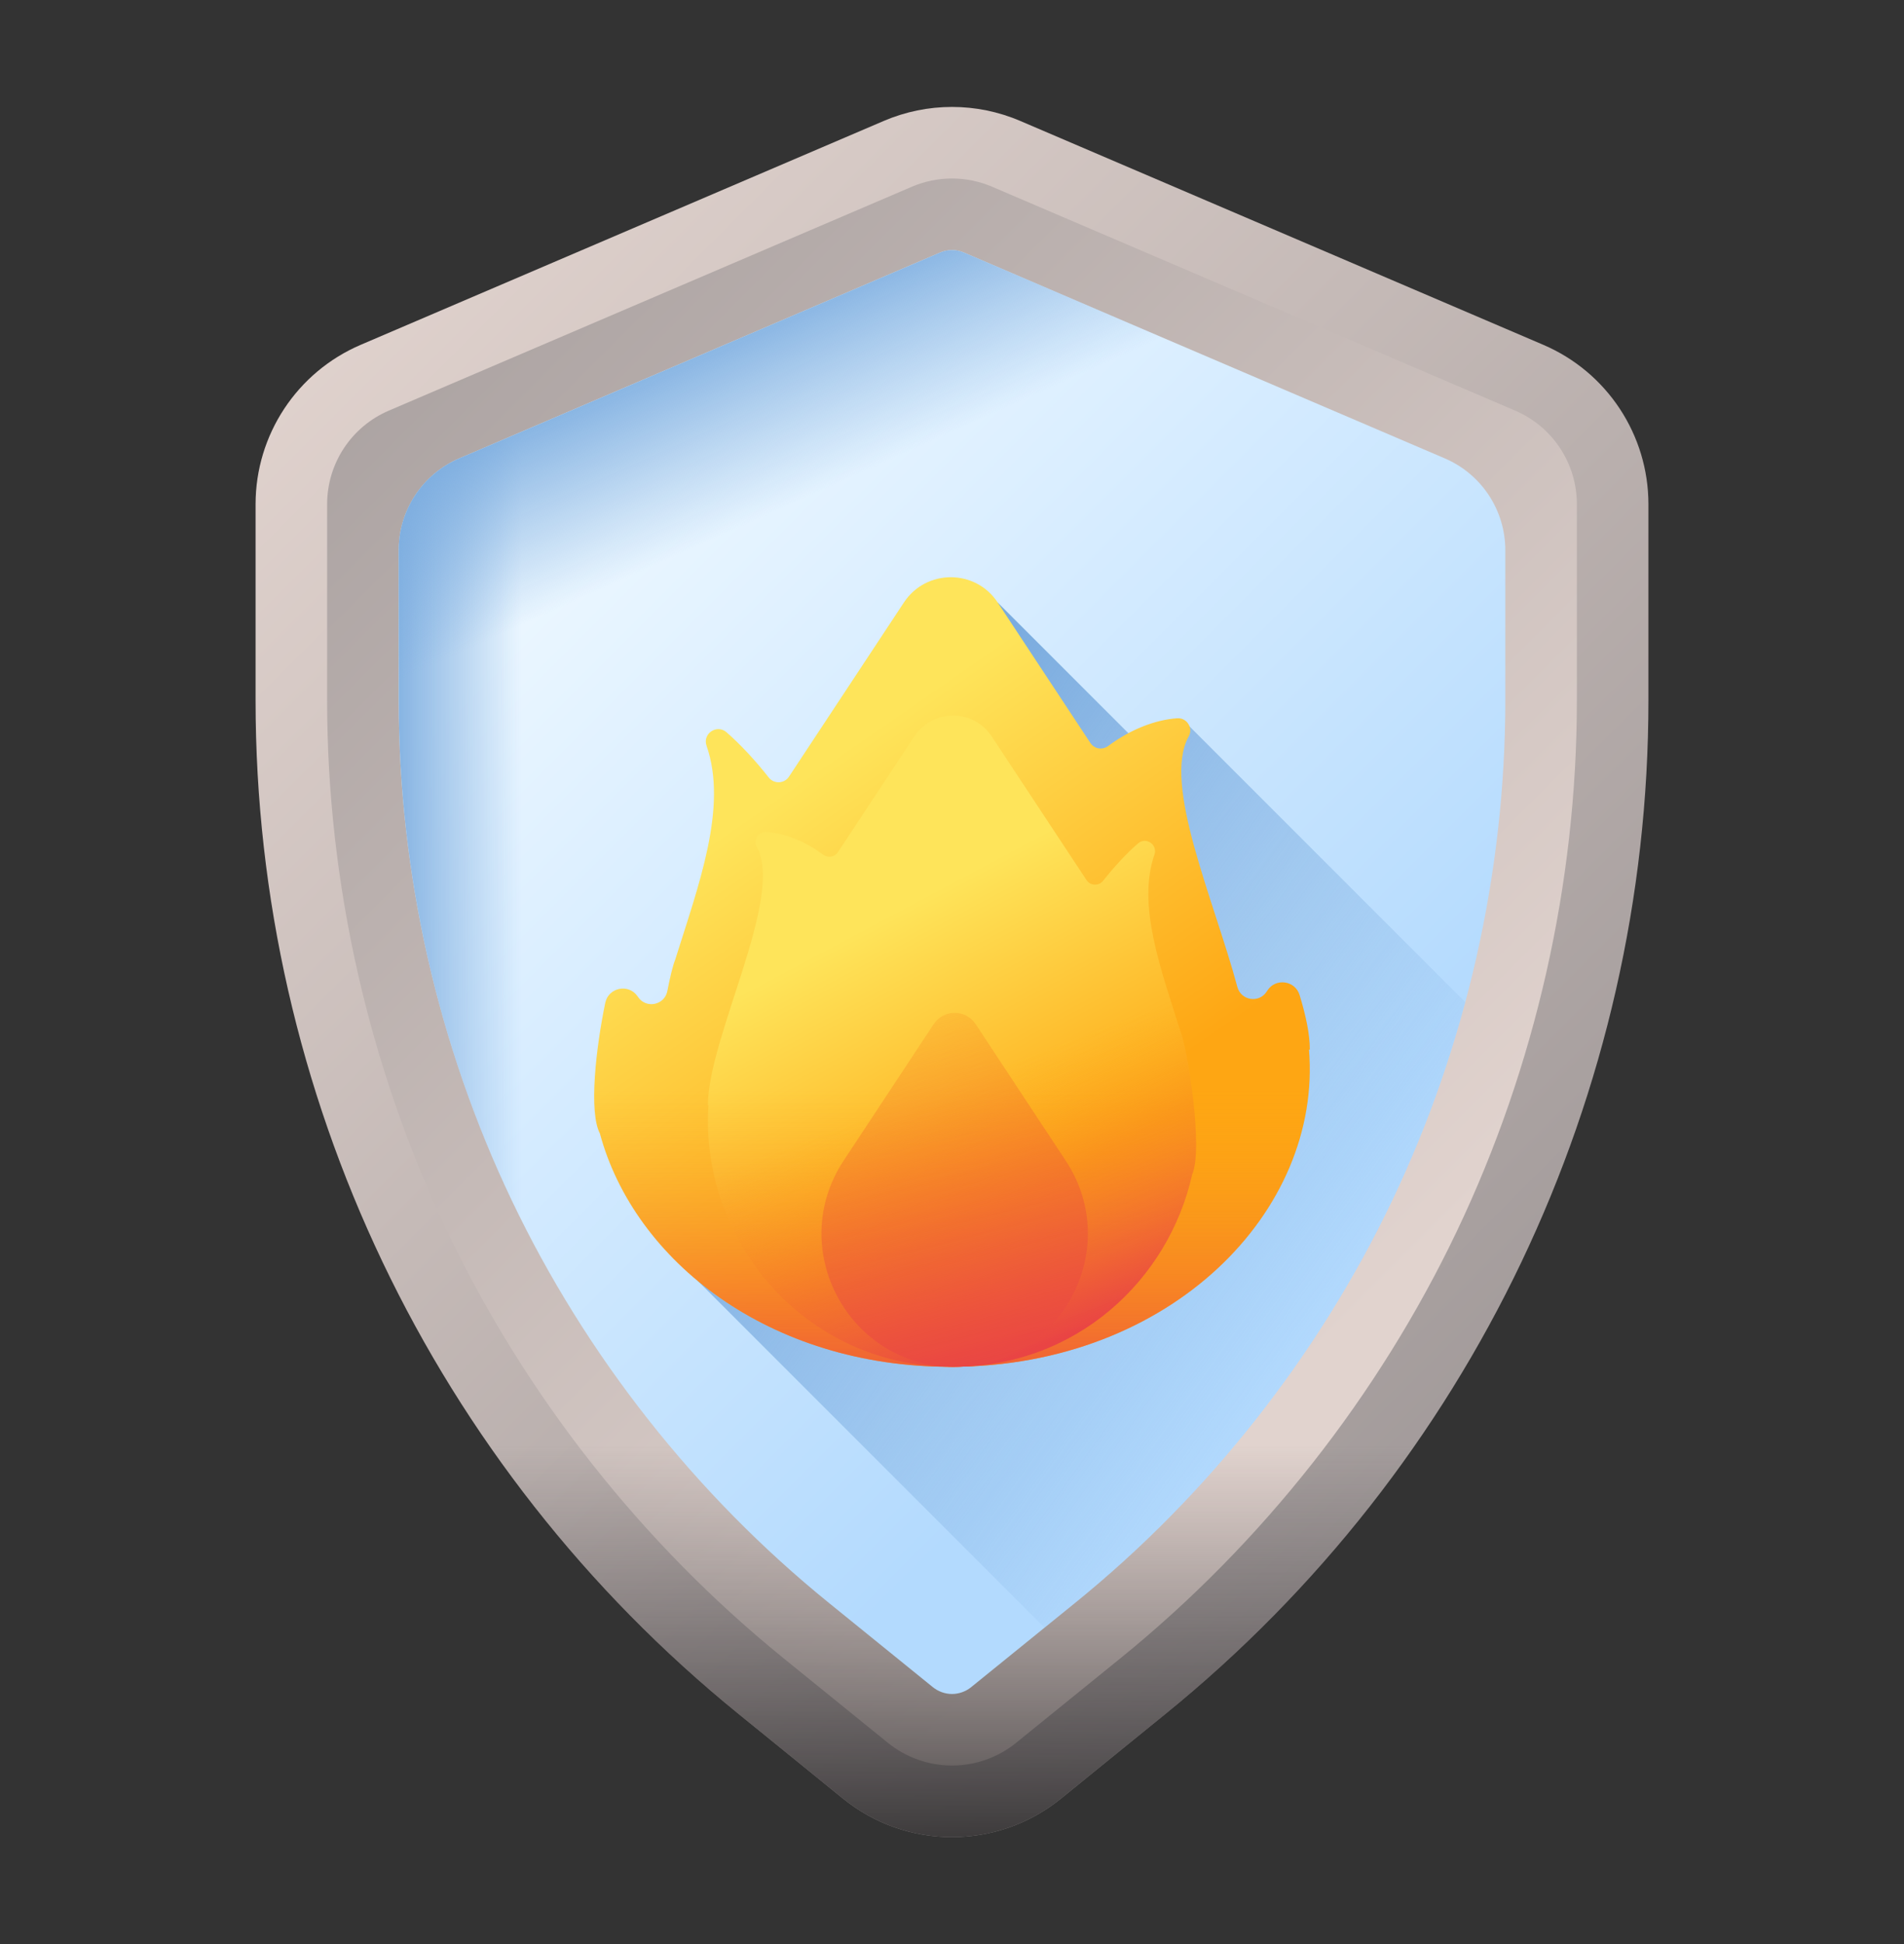
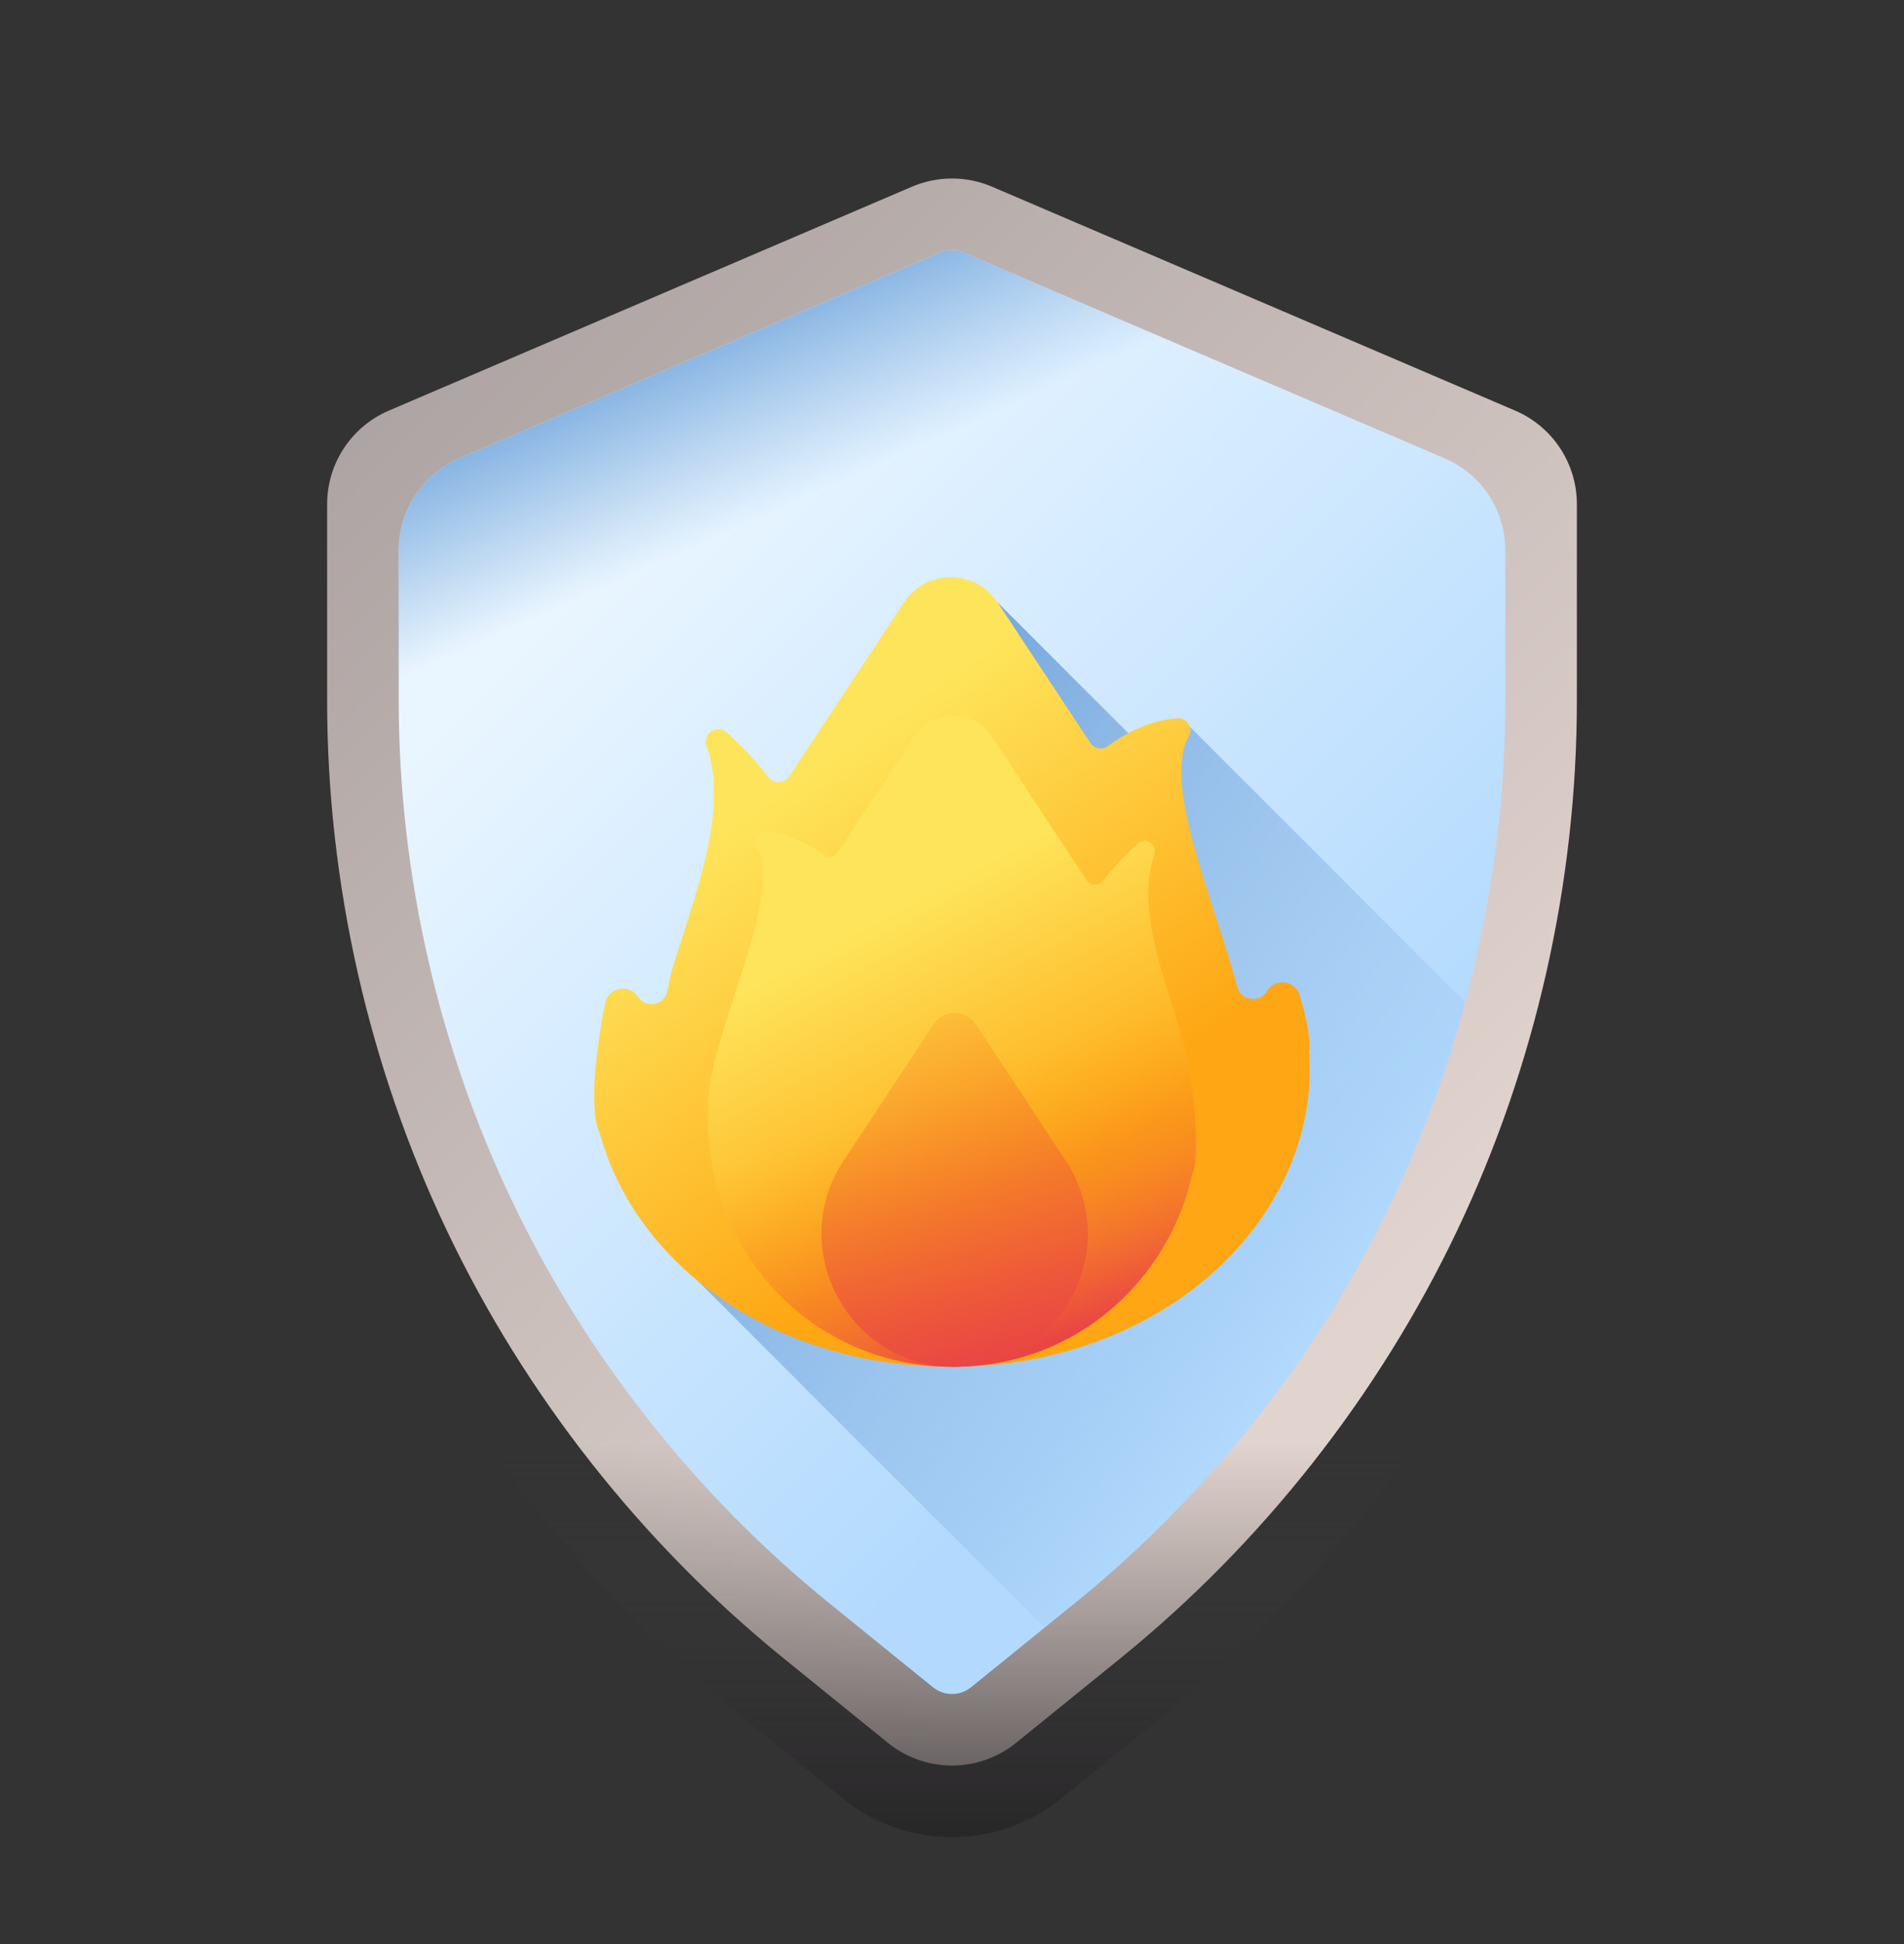
<svg xmlns="http://www.w3.org/2000/svg" width="48" height="49" viewBox="0 0 48 49" fill="none">
  <rect x="0" y="0" width="48" height="49" fill="#333333" stroke="none" />
-   <path d="M41.557 17.658V12.709C41.557 10.96 40.514 9.379 38.906 8.691L25.72 3.048C24.622 2.578 23.379 2.578 22.28 3.048L9.094 8.691C7.486 9.379 6.443 10.96 6.443 12.709V17.658C6.443 27.574 10.918 36.959 18.622 43.202L21.248 45.33C22.853 46.63 25.148 46.63 26.752 45.33L29.378 43.202C37.082 36.959 41.557 27.574 41.557 17.658Z" fill="url(#paint0_linear_256_4493)" />
  <path d="M24 44.501C23.414 44.501 22.84 44.297 22.384 43.928L19.758 41.8C16.185 38.905 13.251 35.181 11.272 31.031C9.293 26.88 8.247 22.256 8.247 17.658V12.709C8.247 11.68 8.858 10.754 9.804 10.349L22.99 4.706C23.311 4.569 23.651 4.499 24 4.499C24.349 4.499 24.689 4.569 25.01 4.706L38.196 10.349C39.142 10.754 39.753 11.68 39.753 12.709V17.658C39.753 22.256 38.707 26.88 36.728 31.031C34.749 35.181 31.815 38.905 28.242 41.8L25.616 43.928C25.16 44.297 24.586 44.501 24 44.501Z" fill="url(#paint1_linear_256_4493)" />
  <path d="M6.954 23.418C8.328 31.138 12.431 38.185 18.622 43.202L21.248 45.33C22.853 46.63 25.148 46.63 26.752 45.33L29.378 43.202C35.569 38.185 39.673 31.138 41.046 23.418H6.954Z" fill="url(#paint2_linear_256_4493)" />
  <path d="M24 42.697C23.829 42.697 23.654 42.635 23.52 42.527L20.894 40.399C17.529 37.672 14.765 34.164 12.901 30.255C11.037 26.345 10.052 21.989 10.052 17.658V13.867C10.052 12.86 10.653 11.949 11.579 11.553L23.7 6.365C23.797 6.324 23.895 6.303 24 6.303C24.105 6.303 24.204 6.324 24.3 6.365L36.422 11.553C37.348 11.949 37.949 12.86 37.949 13.867V17.658C37.949 21.989 36.964 26.345 35.1 30.255C33.236 34.164 30.472 37.672 27.107 40.398L24.48 42.527C24.347 42.635 24.172 42.697 24 42.697Z" fill="url(#paint3_linear_256_4493)" />
-   <path d="M24 42.697C23.829 42.697 23.654 42.635 23.52 42.527L20.894 40.399C17.529 37.672 14.765 34.164 12.901 30.255C11.037 26.345 10.052 21.989 10.052 17.658V13.867C10.052 12.86 10.653 11.949 11.579 11.553L23.7 6.365C23.797 6.324 23.895 6.303 24 6.303C24.105 6.303 24.204 6.324 24.3 6.365L36.422 11.553C37.348 11.949 37.949 12.86 37.949 13.867V17.658C37.949 21.989 36.964 26.345 35.1 30.255C33.236 34.164 30.472 37.672 27.107 40.398L24.48 42.527C24.347 42.635 24.172 42.697 24 42.697Z" fill="url(#paint4_linear_256_4493)" />
  <path d="M24 42.697C23.829 42.697 23.654 42.635 23.52 42.527L20.894 40.399C17.529 37.672 14.765 34.164 12.901 30.255C11.037 26.345 10.052 21.989 10.052 17.658V13.867C10.052 12.86 10.653 11.949 11.579 11.553L23.7 6.365C23.797 6.324 23.895 6.303 24 6.303C24.105 6.303 24.204 6.324 24.3 6.365L36.422 11.553C37.348 11.949 37.949 12.86 37.949 13.867V17.658C37.949 21.989 36.964 26.345 35.1 30.255C33.236 34.164 30.472 37.672 27.107 40.398L24.48 42.527C24.347 42.635 24.172 42.697 24 42.697Z" fill="url(#paint5_linear_256_4493)" />
  <path d="M29.924 18.245L28.932 18.966L25.151 15.185L17.144 31.837L26.333 41.026L27.107 40.398C30.472 37.672 33.236 34.164 35.1 30.255C35.863 28.654 36.476 26.977 36.938 25.259L29.924 18.245Z" fill="url(#paint6_linear_256_4493)" />
  <path d="M33.021 26.453C33.021 26.064 32.92 25.595 32.763 25.08C32.651 24.712 32.157 24.643 31.95 24.967C31.943 24.976 31.937 24.986 31.931 24.996C31.738 25.292 31.286 25.219 31.194 24.877C30.606 22.683 29.296 19.766 29.967 18.562C30.086 18.35 29.922 18.088 29.679 18.104C29.128 18.141 28.503 18.382 27.938 18.802C27.791 18.912 27.588 18.878 27.487 18.724L25.151 15.185C24.591 14.337 23.348 14.337 22.788 15.185L19.89 19.576C19.772 19.755 19.514 19.766 19.381 19.598C19.018 19.137 18.648 18.747 18.316 18.457C18.073 18.245 17.706 18.491 17.812 18.796C18.352 20.347 17.615 22.298 17.02 24.194C16.964 24.331 16.894 24.616 16.824 24.978C16.756 25.334 16.291 25.432 16.087 25.132C16.083 25.127 16.079 25.121 16.075 25.115C15.851 24.784 15.338 24.888 15.258 25.279C15.024 26.41 14.839 28.025 15.123 28.567C15.991 31.785 19.395 34.45 23.963 34.45H23.966H23.97C23.98 34.45 23.99 34.45 24 34.45C29.521 34.432 33.332 30.521 33 26.458C33.007 26.456 33.014 26.455 33.021 26.453Z" fill="url(#paint7_linear_256_4493)" />
  <path d="M29.758 25.991C29.268 24.429 28.661 22.821 29.103 21.542C29.191 21.289 28.891 21.083 28.689 21.259C28.415 21.498 28.11 21.819 27.81 22.2C27.701 22.338 27.488 22.329 27.391 22.182L25 18.56C24.539 17.861 23.512 17.861 23.051 18.56L21.124 21.479C21.041 21.605 20.871 21.631 20.75 21.541C20.284 21.196 19.77 20.998 19.316 20.968C19.112 20.954 18.984 21.173 19.082 21.352C19.776 22.619 17.847 26.154 17.847 27.854C17.851 27.855 17.856 27.856 17.861 27.858C17.634 31.217 20.246 34.45 24.026 34.45C27.142 34.45 29.464 32.252 30.056 29.598C30.335 28.951 29.947 26.457 29.758 25.991Z" fill="url(#paint8_linear_256_4493)" />
-   <path d="M16.824 24.978C16.756 25.334 16.291 25.432 16.087 25.133C16.083 25.127 16.079 25.122 16.075 25.116C15.851 24.785 15.338 24.888 15.258 25.28C15.024 26.41 14.839 28.025 15.123 28.568C15.991 31.786 19.395 34.451 23.963 34.451H23.966H23.97C23.98 34.451 23.99 34.45 24 34.45C29.521 34.433 33.332 30.521 33 26.458C33.007 26.456 33.014 26.455 33.021 26.453C33.021 26.064 32.92 25.595 32.763 25.081C32.651 24.713 32.157 24.643 31.95 24.967C31.943 24.977 31.937 24.986 31.931 24.996C31.738 25.293 31.286 25.219 31.194 24.878C31.168 24.781 31.14 24.682 31.112 24.582H16.908C16.881 24.699 16.852 24.832 16.824 24.978Z" fill="url(#paint9_linear_256_4493)" />
  <path d="M17.847 27.854C17.851 27.856 17.856 27.857 17.861 27.858C17.634 31.217 20.246 34.451 24.026 34.451C27.142 34.451 29.464 32.252 30.056 29.598C30.335 28.951 29.947 26.457 29.758 25.991C29.611 25.522 29.453 25.049 29.317 24.582H18.679C18.293 25.793 17.847 27.036 17.847 27.854Z" fill="url(#paint10_linear_256_4493)" />
  <path d="M23.538 25.814L21.269 29.252C19.798 31.48 21.396 34.451 24.067 34.451C26.738 34.451 28.337 31.48 26.865 29.252L24.597 25.814C24.346 25.434 23.788 25.434 23.538 25.814Z" fill="url(#paint11_linear_256_4493)" />
  <defs>
    <linearGradient id="paint0_linear_256_4493" x1="9.108" y1="6.195" x2="40.004" y2="37.091" gradientUnits="userSpaceOnUse">
      <stop stop-color="#E1D3CE" />
      <stop offset="1" stop-color="#9E9797" />
    </linearGradient>
    <linearGradient id="paint1_linear_256_4493" x1="35.209" y1="32.295" x2="4.603" y2="1.688" gradientUnits="userSpaceOnUse">
      <stop stop-color="#E1D3CE" />
      <stop offset="1" stop-color="#9E9797" />
    </linearGradient>
    <linearGradient id="paint2_linear_256_4493" x1="24" y1="36.408" x2="24" y2="48.676" gradientUnits="userSpaceOnUse">
      <stop stop-color="#433F43" stop-opacity="0" />
      <stop offset="0.301" stop-color="#3C393C" stop-opacity="0.301" />
      <stop offset="0.737" stop-color="#292729" stop-opacity="0.737" />
      <stop offset="1" stop-color="#1A1A1A" />
    </linearGradient>
    <linearGradient id="paint3_linear_256_4493" x1="15.797" y1="13.098" x2="32.76" y2="30.061" gradientUnits="userSpaceOnUse">
      <stop stop-color="#EAF6FF" />
      <stop offset="1" stop-color="#B3DAFE" />
    </linearGradient>
    <linearGradient id="paint4_linear_256_4493" x1="13.135" y1="24.5" x2="9.687" y2="24.5" gradientUnits="userSpaceOnUse">
      <stop stop-color="#7BACDF" stop-opacity="0" />
      <stop offset="1" stop-color="#7BACDF" />
    </linearGradient>
    <linearGradient id="paint5_linear_256_4493" x1="21.117" y1="12.191" x2="19.032" y2="7.541" gradientUnits="userSpaceOnUse">
      <stop stop-color="#7BACDF" stop-opacity="0" />
      <stop offset="1" stop-color="#7BACDF" />
    </linearGradient>
    <linearGradient id="paint6_linear_256_4493" x1="33.71" y1="33.65" x2="19.998" y2="23.788" gradientUnits="userSpaceOnUse">
      <stop stop-color="#7BACDF" stop-opacity="0" />
      <stop offset="1" stop-color="#7BACDF" />
    </linearGradient>
    <linearGradient id="paint7_linear_256_4493" x1="19.859" y1="19.883" x2="26.268" y2="29.127" gradientUnits="userSpaceOnUse">
      <stop stop-color="#FEE45A" />
      <stop offset="1" stop-color="#FEA613" />
    </linearGradient>
    <linearGradient id="paint8_linear_256_4493" x1="22.191" y1="23.168" x2="25.869" y2="30.079" gradientUnits="userSpaceOnUse">
      <stop stop-color="#FEE45A" />
      <stop offset="1" stop-color="#FEA613" />
    </linearGradient>
    <linearGradient id="paint9_linear_256_4493" x1="24" y1="27.485" x2="24" y2="35.856" gradientUnits="userSpaceOnUse">
      <stop stop-color="#FEA613" stop-opacity="0" />
      <stop offset="1" stop-color="#E94444" />
    </linearGradient>
    <linearGradient id="paint10_linear_256_4493" x1="23.746" y1="27.418" x2="26.219" y2="33.949" gradientUnits="userSpaceOnUse">
      <stop stop-color="#FEA613" stop-opacity="0" />
      <stop offset="1" stop-color="#E94444" />
    </linearGradient>
    <linearGradient id="paint11_linear_256_4493" x1="22.036" y1="23.055" x2="24.953" y2="34.596" gradientUnits="userSpaceOnUse">
      <stop stop-color="#FEA613" stop-opacity="0" />
      <stop offset="1" stop-color="#E94444" />
    </linearGradient>
  </defs>
</svg>